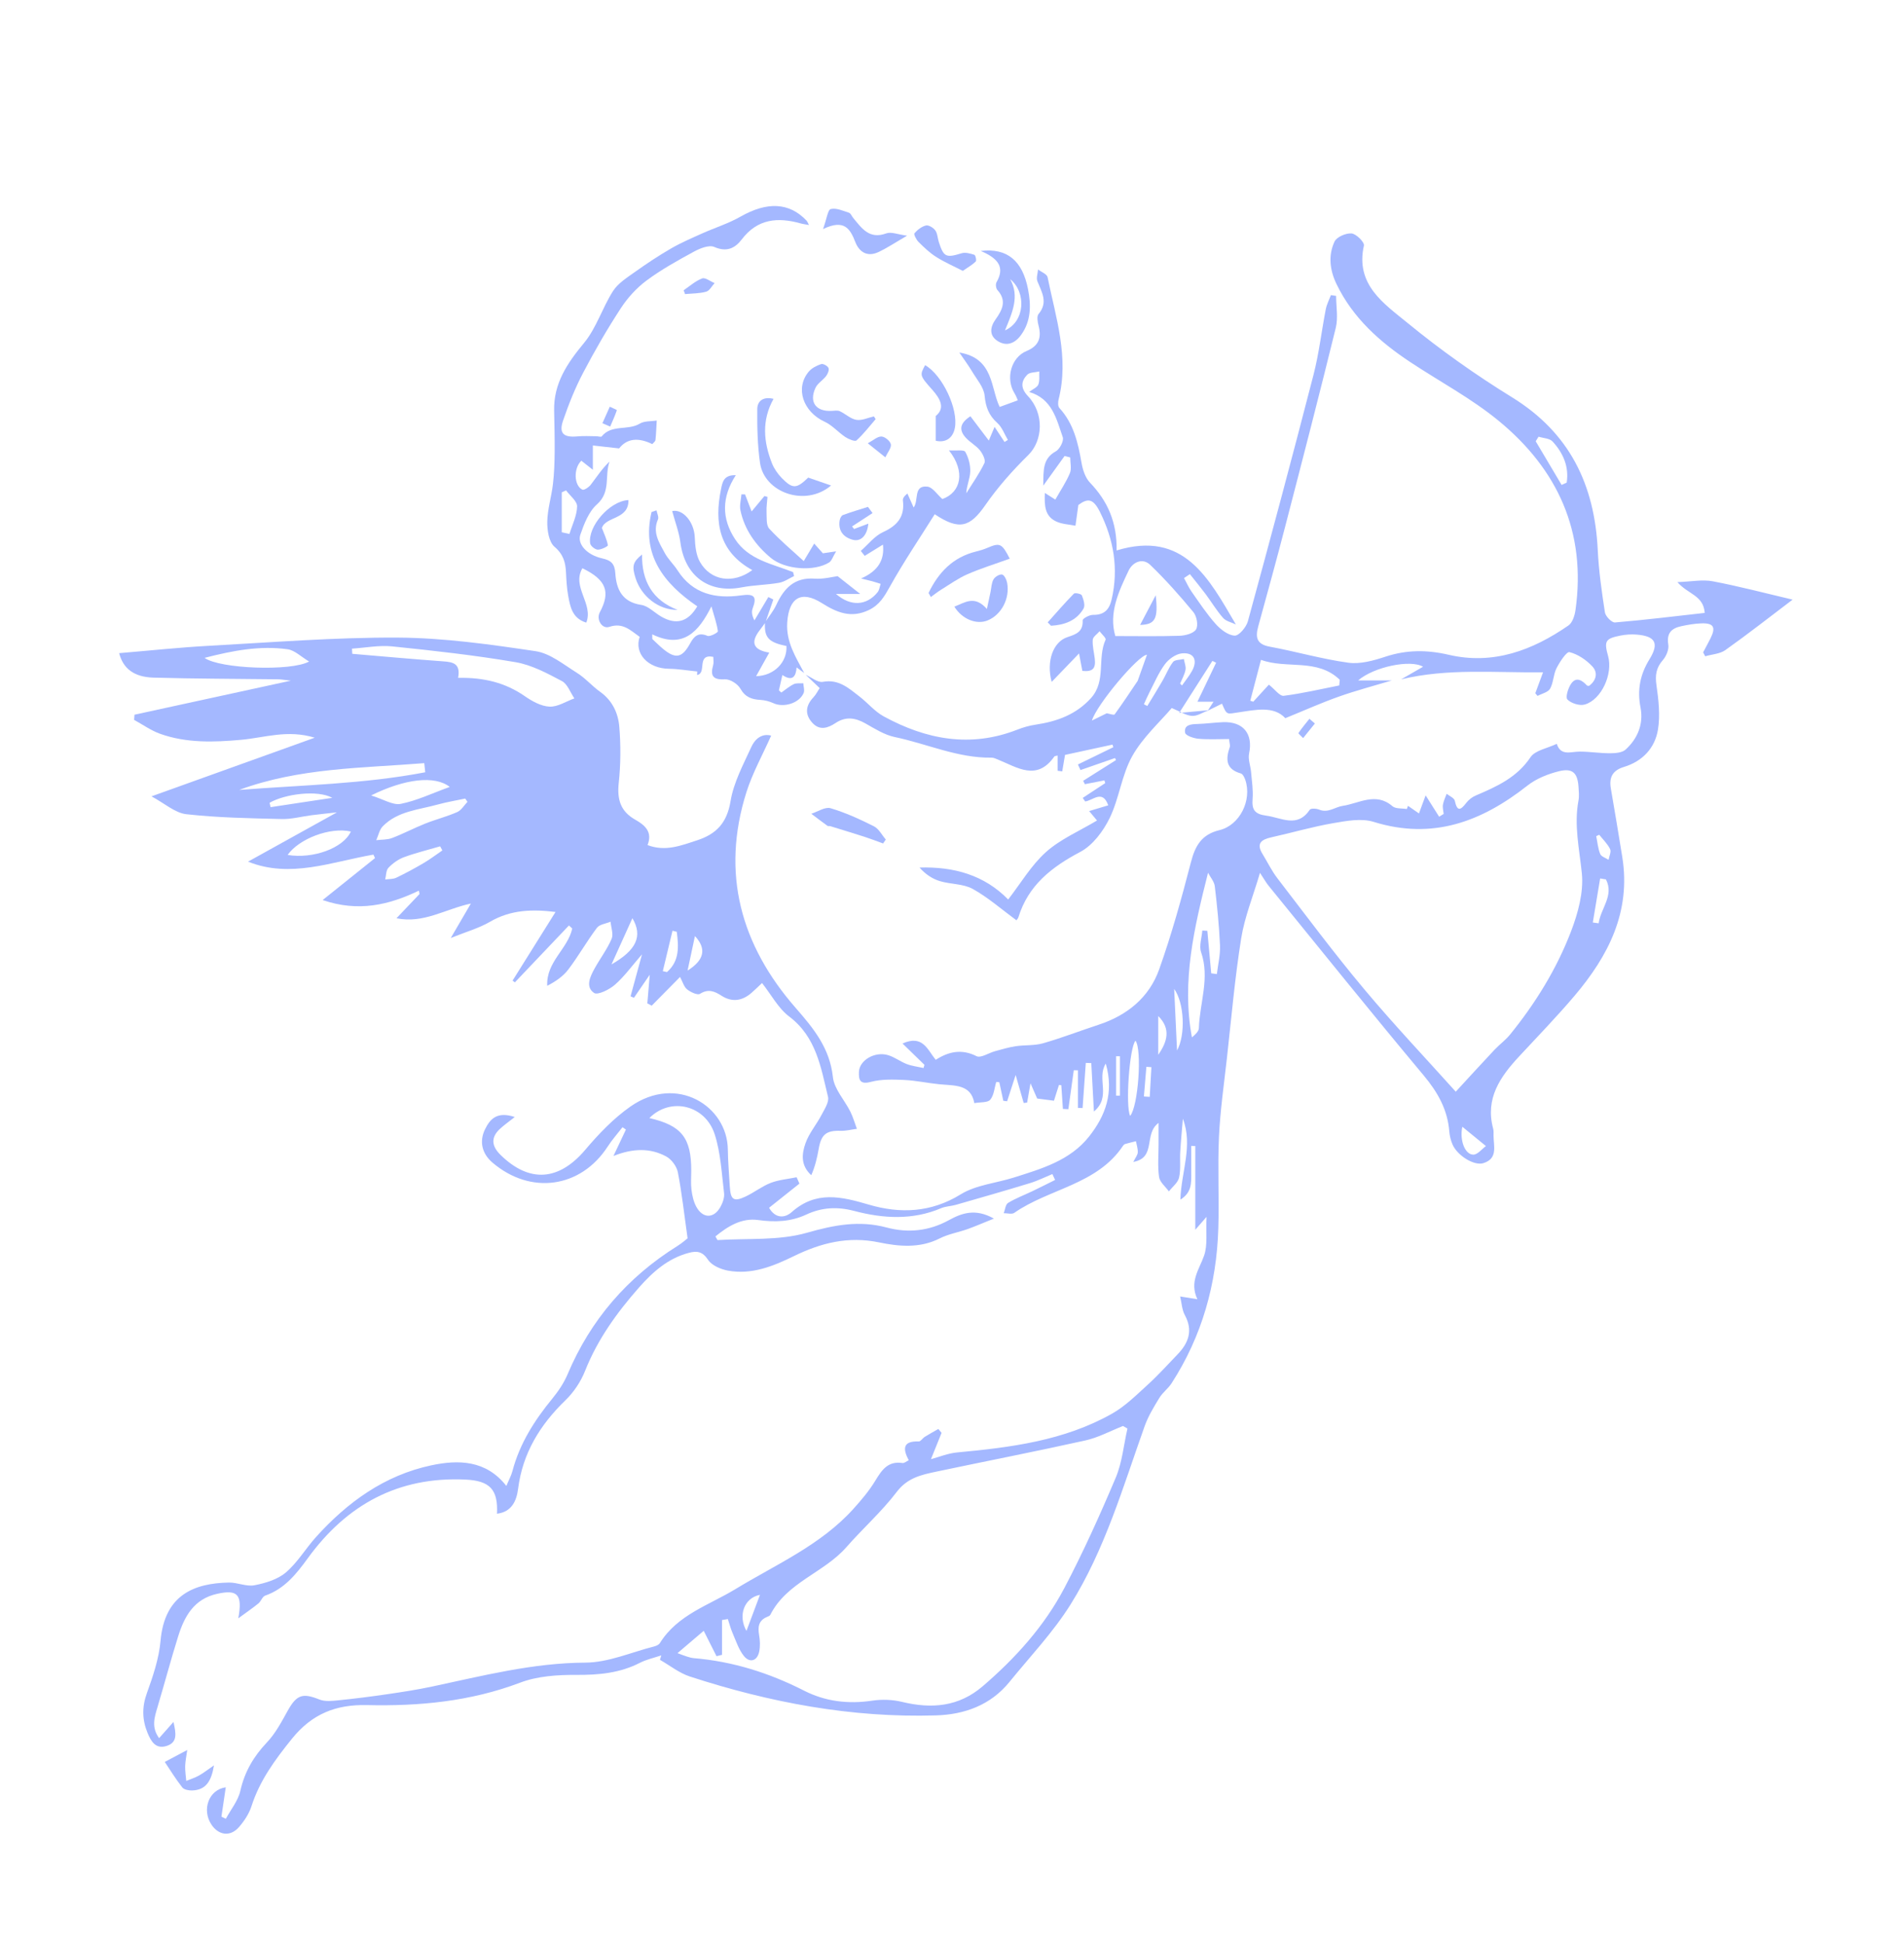
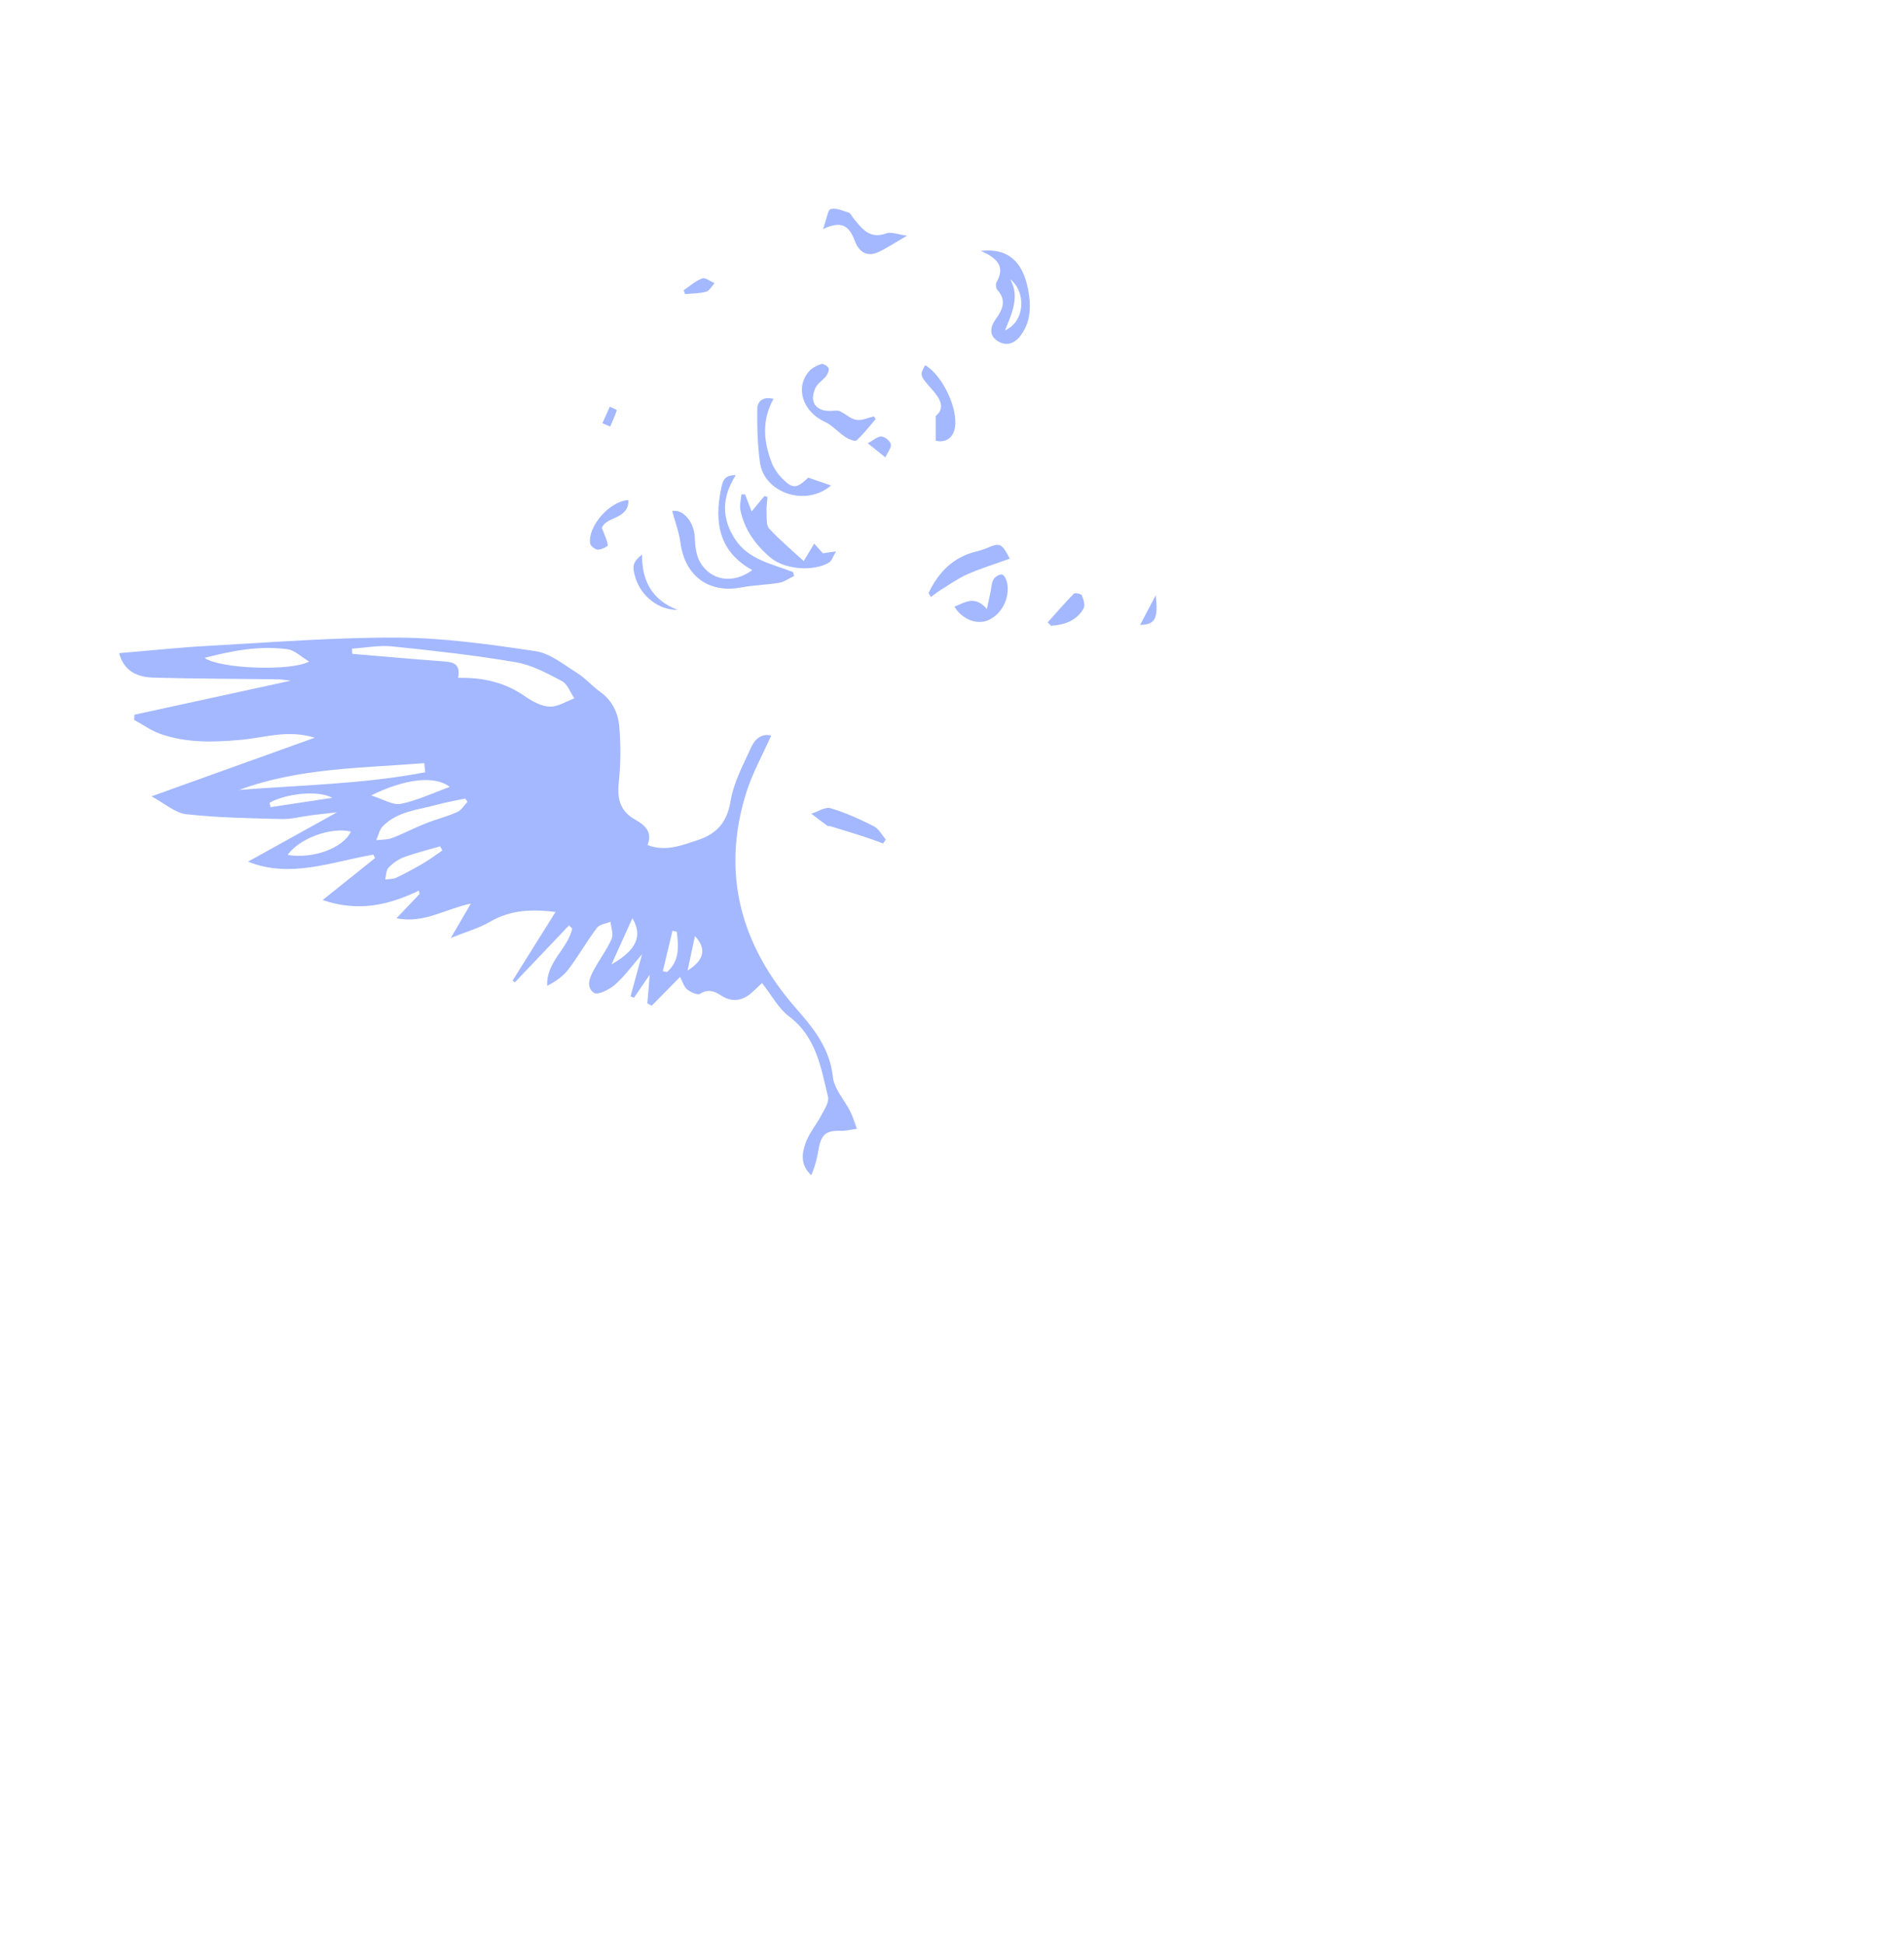
<svg xmlns="http://www.w3.org/2000/svg" id="Capa_1" viewBox="0 0 544.64 556.26">
  <defs>
    <style>.cls-1{fill:#a4b8ff;}</style>
  </defs>
-   <path class="cls-1" d="m345.61,203.25c-1.55.57-3.13,1.67-4.64,1.57-1.75-.11-3.43-1.27-5.79-2.25-3.39,4-8.25,8.35-11.28,13.72-3.05,5.41-3.73,12.1-6.47,17.74-1.83,3.76-4.85,7.82-8.41,9.7-8.21,4.34-14.89,9.55-17.71,18.72-.11.35-.41.66-.68.94-.17.18-.44.26.15-.07-4.39-3.23-8.21-6.61-12.56-9.01-2.72-1.49-6.32-1.29-9.41-2.23-2.16-.66-4.12-1.99-5.78-3.87,9.8-.3,18.52,2.13,25.36,9.14,3.58-4.61,6.58-9.78,10.82-13.58,4.14-3.7,9.54-5.99,14.59-9.02-.49-.59-1.25-1.5-2.25-2.7,1.98-.6,3.64-1.1,5.46-1.64-1.64-4.64-4.37-1.38-6.59-1.11-.24-.34-.48-.68-.71-1.01,2.15-1.41,4.29-2.82,6.44-4.24-.08-.26-.15-.52-.23-.78-1.86.36-3.73.73-5.59,1.09-.16-.32-.33-.65-.49-.97,3.13-1.98,6.27-3.95,9.4-5.93-.1-.19-.2-.39-.29-.58-3.29,1.15-6.59,2.29-9.88,3.44-.24-.53-.48-1.07-.73-1.6,3.38-1.65,6.75-3.29,10.13-4.94-.08-.25-.16-.5-.24-.74-4.59.99-9.18,1.99-13.58,2.94-.26,1.51-.53,3.11-.8,4.72-.44-.06-.88-.12-1.32-.18v-4.35c-.45.12-.82.11-.93.26-5.01,7.18-10.62,3.12-16.13.89-.6-.24-1.23-.56-1.85-.55-9.68.14-18.46-3.98-27.69-5.9-2.96-.62-5.74-2.41-8.44-3.93-2.88-1.62-5.6-1.98-8.44-.1-2.25,1.49-4.6,2.26-6.69-.05-2.19-2.42-1.93-4.9.32-7.28.77-.81,1.27-1.89,1.78-2.65-1.49-1.42-2.74-2.61-3.99-3.8,1.64.72,3.44,2.29,4.9,2.02,4.56-.84,7.41,1.82,10.47,4.18,2.37,1.83,4.36,4.29,6.94,5.7,12.15,6.63,24.82,9.05,38.22,3.8,1.68-.66,3.46-1.17,5.24-1.43,6.09-.91,11.58-2.87,15.86-7.63,4.37-4.85,1.72-11.37,4.16-16.68.2-.44-1.11-1.59-1.72-2.41-.69.81-1.9,1.58-1.96,2.43-.13,1.78.37,3.6.58,5.41.33,2.87-.63,3.8-3.55,3.5-.25-1.33-.51-2.68-.95-4.99-2.87,2.98-5.17,5.38-7.83,8.14-1.59-5.92.42-11.47,4.5-12.81,2.61-.86,4.51-1.56,4.37-4.81-.02-.51,1.93-1.58,2.96-1.56,3.22.04,4.66-1.49,5.34-4.48,2.01-8.77.58-17.05-3.35-24.95-1.91-3.84-3.44-4.05-6.19-2.01-.33,2.39-.57,4.16-.82,5.93-1.83-.37-3.8-.43-5.45-1.18-3.37-1.53-3.45-4.63-3.31-8.2,1.5.96,2.64,1.68,3,1.91,1.49-2.64,3.09-5,4.17-7.58.53-1.28.09-2.97.09-4.48-.54-.14-1.07-.28-1.61-.42-1.83,2.54-3.65,5.08-6.1,8.49.05-4.52-.17-7.74,3.59-9.82,1.12-.62,2.35-3,1.99-4.04-1.81-5.18-3.01-11-9.62-12.95,1.09-.83,2.29-1.3,2.62-2.11.44-1.11.22-2.49.28-3.75-1.18.29-2.77.2-3.47.95-1.81,1.92-1.89,3.86.23,6.1,4.73,5,4.26,12.77.11,16.85-4.49,4.41-8.74,9.2-12.32,14.36-4.35,6.26-7.42,7.31-14.46,2.59-4.31,6.88-8.88,13.62-12.82,20.7-1.58,2.83-2.94,5.22-6.01,6.7-5.08,2.45-9.16.73-13.46-1.98-5.93-3.74-9.44-1.49-9.9,5.54-.37,5.61,2.45,9.92,4.86,14.47-.61-.45-1.23-.91-2.18-1.61-.18,2.62-1.18,4.11-4.07,2.18-.39,1.73-.69,3.06-.99,4.39.23.21.46.42.69.63,1.18-.82,2.29-1.8,3.57-2.41.77-.37,1.81-.18,2.72-.25.05.95.43,2.05.08,2.83-1.3,2.92-5.73,4.22-8.65,2.86-1.13-.52-2.43-.86-3.68-.93-2.5-.14-4.35-.76-5.75-3.22-.76-1.35-2.95-2.75-4.42-2.67-3.5.19-4.23-1.04-3.36-4.09.2-.7.03-1.5.03-2.34-4.95-.96-1.73,4.73-4.64,5.19.02-.33.04-.66.05-1-2.71-.27-5.42-.75-8.13-.78-5.93-.07-9.97-4.33-8.34-9.13-2.58-1.8-4.75-4.18-8.67-2.86-2.14.72-3.81-2.16-2.74-4.15,3.15-5.85,1.86-9.31-4.97-12.62-3.13,5.36,3.23,10.16,1.11,15.56-4.01-1.23-4.59-4.5-5.17-7.64-.4-2.18-.52-4.42-.63-6.64-.13-2.93-.74-5.24-3.3-7.43-1.61-1.37-2.1-4.73-2.06-7.18.07-3.59,1.2-7.14,1.62-10.73.36-3.03.46-6.1.49-9.15.04-3.96-.07-7.92-.15-11.88-.16-7.8,3.74-13.55,8.55-19.36,3.55-4.29,5.24-10.07,8.29-14.84,1.44-2.25,4.01-3.86,6.27-5.47,3.35-2.39,6.8-4.68,10.36-6.74,2.84-1.64,5.88-2.94,8.88-4.29,3.63-1.63,7.5-2.83,10.94-4.79,7.59-4.33,13.92-4.13,18.9,1.11.25.26.37.65.71,1.27-.97-.18-1.7-.26-2.4-.46-6.53-1.83-12.33-1.34-16.83,4.59-1.92,2.52-4.32,3.71-7.86,2.15-1.47-.64-4.04.38-5.76,1.31-4.66,2.54-9.34,5.13-13.59,8.28-2.86,2.12-5.43,4.95-7.38,7.94-3.89,5.97-7.48,12.17-10.79,18.49-2.28,4.34-4.11,8.95-5.71,13.59-1.29,3.72.09,4.97,4.11,4.59,1.78-.17,3.59-.05,5.39-.04.52,0,1.33.28,1.52.05,2.85-3.52,7.51-1.6,10.9-3.66,1.31-.8,3.22-.62,4.85-.89-.11,1.86-.16,3.72-.36,5.57-.05.43-.6.8-.9,1.18q-6.17-3-9.5,1.23c-2.87-.32-5.19-.58-7.51-.84v6.95c-1.38-1.09-2.34-1.85-3.29-2.59-2.29,2.16-2.13,7.13.29,8.28.49.23,1.86-.71,2.41-1.42,1.7-2.22,3.2-4.58,5.36-6.61-1.46,4.03.45,8.65-3.58,12.22-2.35,2.08-3.7,5.59-4.77,8.7-.93,2.72,1.96,5.82,6.2,6.76,2.6.57,3.63,1.51,3.81,4.31.29,4.54,1.96,8.2,7.4,9.01,2,.3,3.75,2.19,5.65,3.3,4.28,2.51,7.7,1.66,10.39-2.89-9.58-6.53-16.01-14.73-13.08-26.98.47-.16.95-.32,1.42-.48.16.88.71,1.92.41,2.6-1.63,3.7.35,6.63,1.93,9.57.97,1.81,2.58,3.28,3.7,5.03,4.34,6.75,10.89,8.15,18.12,7.13,3.74-.53,4.66.25,3.33,3.76-.34.91-.21,2,.52,3.39l3.98-6.68c.47.24.95.48,1.42.71-.76,2.2-1.52,4.41-2.28,6.61-.54.73-1.06,1.46-1.62,2.18q-4.09,5.3,2.74,6.4c-1.3,2.34-2.51,4.5-3.76,6.74,5.11-.09,8.96-4.01,8.67-8.64-5.11-1-6.42-2.45-6.12-6.77,1.08-1.64,2.38-3.18,3.2-4.94,2.2-4.75,5.16-7.98,11.01-7.55,2.53.18,5.13-.54,6.56-.71,2.49,1.96,4.2,3.32,6.46,5.09h-6.93c4.25,3.68,8.78,3.35,11.89-.49.51-.63.6-1.59.88-2.4-.79-.25-1.57-.51-2.36-.73-.69-.19-1.38-.35-3.23-.81,5-2.19,6.72-5.42,6.25-9.69-1.74,1.07-3.48,2.15-5.22,3.22l-1.12-1.42c2.1-1.83,3.93-4.26,6.36-5.37,4.12-1.88,6.26-4.44,5.69-9.04-.07-.56.25-1.17,1.28-2.01.56,1.25,1.12,2.49,1.79,4.01,1.53-2.03-.17-6.46,3.96-5.97,1.47.17,2.72,2.2,4.25,3.54,5.32-1.86,6.71-7.84,1.89-13.91,2.13.13,4.29-.25,4.66.4.94,1.65,1.5,3.77,1.43,5.67-.08,2.06-1.06,4.09-1.13,6.2,1.77-2.87,3.75-5.64,5.19-8.66.4-.84-.5-2.66-1.29-3.64-1.13-1.39-2.86-2.29-4.08-3.64-2.11-2.34-1.47-4.27,1.36-6.1,1.69,2.24,3.36,4.44,5.26,6.95.64-1.51,1.02-2.43,1.65-3.91,1.13,1.71,1.99,3.02,2.85,4.32.32-.2.64-.39.96-.59-.99-1.64-1.66-3.64-3.03-4.86-2.44-2.18-3.32-4.56-3.63-7.82-.23-2.4-2.25-4.66-3.59-6.92-1.04-1.74-2.26-3.37-3.64-5.4,9.94,1.6,8.94,10.32,11.54,15.56,2.03-.74,3.38-1.23,5.19-1.89-.17-.38-.48-1.27-.96-2.04-2.59-4.18-.99-10.23,3.46-12.07,3.46-1.43,4.33-3.75,3.45-7.17-.28-1.1-.59-2.73-.02-3.41,2.81-3.35.91-6.25-.33-9.38-.38-.95.1-2.24.19-3.37.94.73,2.54,1.32,2.72,2.2,2.35,11.54,6.22,22.97,3.15,35.01-.19.76-.21,1.94.23,2.42,4.1,4.47,5.34,9.99,6.34,15.72.34,1.98,1.08,4.25,2.42,5.65,5.03,5.25,7.75,11.33,7.61,19.39,19.29-5.88,26.4,8.03,34.11,21.17-1.24-.6-2.81-.91-3.65-1.86-1.87-2.12-3.34-4.6-5.04-6.88-1.44-1.92-2.97-3.77-4.46-5.65-.56.37-1.12.75-1.68,1.12.72,1.3,1.32,2.69,2.17,3.9,2.22,3.15,4.34,6.39,6.9,9.25,1.4,1.56,3.54,3.23,5.42,3.32,1.23.06,3.32-2.42,3.78-4.11,6.41-23.46,12.7-46.96,18.77-70.51,1.59-6.16,2.3-12.54,3.52-18.8.27-1.37.96-2.67,1.46-4,.5.07,1,.15,1.49.22,0,3.06.61,6.26-.1,9.15-4.65,18.95-9.54,37.83-14.44,56.72-2.48,9.58-5.11,19.12-7.73,28.66-.85,3.1-.55,5.13,3.28,5.83,7.54,1.39,14.95,3.56,22.52,4.59,3.41.46,7.23-.62,10.62-1.74,6.05-1.99,11.88-1.97,18.06-.53,12.71,2.96,23.93-1.25,34.24-8.38,1.16-.8,1.8-2.85,2.02-4.41,3.16-22.33-5.09-40.31-22.07-54.23-7.72-6.33-16.7-11.11-25.07-16.64-8.81-5.83-16.56-12.7-21.24-22.45-1.9-3.95-2.39-8.16-.55-12.1.62-1.33,3.28-2.49,4.88-2.34,1.34.12,3.74,2.54,3.53,3.47-2.51,11.22,5.77,16.63,12.46,22.12,9.44,7.75,19.51,14.88,29.92,21.3,16.47,10.16,23.61,24.99,24.51,43.7.29,5.97,1.14,11.92,2.05,17.83.18,1.13,1.96,2.96,2.88,2.88,8.51-.71,16.99-1.76,25.67-2.73-.37-5.08-4.77-5.28-7.81-8.81,4.02-.14,7.17-.8,10.09-.24,7.58,1.44,15.07,3.42,22.86,5.25-6.58,4.98-12.8,9.87-19.24,14.44-1.55,1.1-3.82,1.2-5.76,1.77-.2-.37-.4-.75-.6-1.12.7-1.32,1.42-2.64,2.09-3.97,1.61-3.2.95-4.43-2.53-4.33-1.94.06-3.9.4-5.8.81-2.76.59-4.27,1.96-3.72,5.25.23,1.38-.57,3.32-1.55,4.44-1.92,2.19-2.25,4.32-1.84,7.17.6,4.18,1.1,8.58.44,12.69-.86,5.31-4.42,9.11-9.74,10.72-3.28,1-4.3,3-3.74,6.2,1.13,6.53,2.22,13.07,3.27,19.61,2.51,15.66-4.01,28.29-13.69,39.7-5.06,5.97-10.53,11.6-15.86,17.35-5.41,5.83-9.71,12.03-7.39,20.63.17.62.11,1.3.11,1.96,0,3,1.32,6.59-2.92,7.91-2.65.82-7.44-2.17-8.81-5.34-.51-1.17-.83-2.49-.93-3.76-.5-6.25-3.31-11.2-7.33-16.01-14.98-17.91-29.6-36.13-44.34-54.24-.73-.89-1.29-1.92-2.48-3.71-1.98,6.73-4.4,12.63-5.38,18.76-1.81,11.31-2.8,22.76-4.07,34.16-.84,7.52-1.93,15.04-2.28,22.59-.41,8.71.08,17.47-.19,26.19-.48,15.94-4.66,30.84-13.36,44.32-.98,1.52-2.56,2.65-3.5,4.19-1.58,2.59-3.2,5.25-4.21,8.09-6.2,17.39-11.35,35.29-21.22,51.06-4.95,7.91-11.52,14.81-17.44,22.11-5.41,6.66-12.83,9.34-21.06,9.59-24.14.73-47.53-3.68-70.38-11.13-3.04-.99-5.71-3.15-8.55-4.77.13-.42.25-.85.38-1.27-2.04.69-4.21,1.15-6.11,2.12-5.76,2.96-11.81,3.5-18.21,3.46-5.36-.03-11.1.34-16.03,2.21-14.24,5.4-28.91,6.77-43.87,6.43-8.79-.2-15.66,2.46-21.46,9.66-4.82,5.99-9.18,11.9-11.54,19.26-.7,2.17-2.08,4.26-3.59,5.99-2.46,2.83-5.82,2.38-7.88-.74-2.79-4.22-.79-9.95,4.11-10.65-.43,2.87-.83,5.64-1.24,8.4.42.2.84.41,1.26.61,1.43-2.66,3.51-5.17,4.15-8.01,1.23-5.44,3.77-9.8,7.58-13.82,2.46-2.59,4.21-5.92,5.97-9.09,2.56-4.59,4.26-5.14,9.07-3.21,1.64.66,3.75.4,5.61.21,4.64-.47,9.28-1.06,13.9-1.74,4.23-.62,8.47-1.27,12.65-2.16,14.51-3.08,28.84-6.79,43.92-6.86,6.56-.03,13.1-2.96,19.64-4.62.61-.15,1.36-.48,1.66-.96,5.07-8.15,14.02-10.83,21.61-15.45,11.65-7.09,24.41-12.58,33.78-22.99,2.26-2.51,4.48-5.13,6.22-8,1.86-3.07,3.61-5.72,7.78-5.09.52.08,1.13-.47,1.8-.79-1.79-3.38-1.62-5.55,2.87-5.38.55.02,1.1-.93,1.72-1.32,1.27-.79,2.58-1.5,3.88-2.25.31.37.62.74.93,1.11-1.09,2.7-2.18,5.4-3.04,7.53,2.3-.61,4.83-1.67,7.43-1.92,15.36-1.43,30.62-3.35,44.33-11.08,3.77-2.12,6.97-5.32,10.21-8.27,3-2.72,5.71-5.75,8.53-8.67,3.18-3.29,4.53-6.86,2.11-11.3-.81-1.48-.87-3.36-1.33-5.31,1.76.28,2.85.46,4.93.79-2.35-5.02.53-8.5,1.92-12.48,1.05-3.01.49-6.58.7-11.09-1.55,1.78-2.31,2.65-3.22,3.7v-23.96c-.38-.01-.77-.02-1.15-.04,0,2.61,0,5.21,0,7.82,0,2.72.2,5.52-3.11,7.55.23-7.99,3.66-15.42.71-23.14-.26,3.14-.56,6.27-.75,9.42-.15,2.48.19,5.04-.34,7.42-.33,1.46-1.9,2.64-2.91,3.95-.98-1.37-2.6-2.65-2.81-4.13-.44-3.07-.14-6.26-.14-9.39,0-1.75,0-3.5,0-6.07-4.35,3.14-.53,9.94-7.23,11.16.62-1.25,1.24-1.97,1.28-2.72.05-1.06-.32-2.14-.52-3.21-1.03.26-2.07.51-3.09.8-.23.07-.46.28-.6.49-7.42,11.16-21.1,12.23-31.12,19.21-.69.48-1.99.08-3.01.09.39-1.01.5-2.48,1.23-2.93,2.18-1.33,4.62-2.24,6.94-3.35,2.19-1.05,4.35-2.15,6.52-3.22-.26-.56-.52-1.13-.77-1.69-2.14.88-4.23,1.93-6.43,2.6-7.04,2.15-14.12,4.18-21.2,6.21-1.36.39-2.87.4-4.16.94-8.23,3.5-16.6,2.99-24.95.79-4.77-1.26-9.25-1.02-13.69,1.06-4.4,2.05-8.93,2.22-13.75,1.55-4.73-.65-8.65,1.78-12.21,4.69.39.65.54,1.06.65,1.05,8.54-.55,17.46.21,25.5-2.09,7.8-2.23,14.96-3.61,22.82-1.51,6.13,1.64,12.11,1.03,17.81-2.1,3.65-2,7.54-3.46,12.88-.45-3.12,1.25-5.28,2.2-7.49,2.99-2.67.95-5.56,1.43-8.06,2.7-5.65,2.87-11.72,2.28-17.25,1.13-8.92-1.86-16.72.15-24.49,3.95-5.92,2.89-12.03,5.35-18.77,4.12-2.07-.38-4.63-1.47-5.7-3.08-1.6-2.42-3.19-2.64-5.56-2-5.96,1.59-10.32,5.5-14.23,9.94-6.31,7.16-11.83,14.82-15.4,23.82-1.22,3.07-3.22,6.09-5.6,8.39-7.28,7.05-12.26,15.12-13.56,25.35-.44,3.44-1.81,6.61-6.04,7.13.35-6.91-2.03-9.44-9.01-9.77-19.26-.91-34.02,7.21-45.14,22.55-3.26,4.49-6.64,8.73-12.16,10.65-.8.28-1.17,1.6-1.92,2.22-1.58,1.3-3.28,2.45-5.77,4.28,1.29-6.95-.31-8.27-5.98-7.03-6.72,1.46-9.45,6.49-11.25,12.28-2.09,6.7-3.89,13.49-5.9,20.22-.86,2.89-1.78,5.71.48,8.81,1.32-1.5,2.49-2.82,4.11-4.64.75,3.33,1.2,5.87-1.97,6.87-3.12.99-4.44-1.3-5.44-3.71-1.55-3.76-1.64-7.4-.2-11.39,1.75-4.85,3.46-9.91,3.91-14.99,1.17-13.22,9.72-16.48,19.55-16.66,2.45-.04,5.02,1.22,7.33.77,3.14-.61,6.62-1.65,8.97-3.66,3.33-2.83,5.64-6.82,8.61-10.12,9-10,19.64-17.68,32.96-20.52,7.75-1.65,15.68-1.55,21.5,5.89.67-1.62,1.38-2.9,1.74-4.26,2.08-7.87,6.31-14.51,11.41-20.73,1.72-2.1,3.3-4.45,4.35-6.93,6.59-15.63,17.14-27.81,31.49-36.77,1.32-.82,2.49-1.88,2.85-2.16-.96-6.77-1.62-12.89-2.79-18.91-.33-1.68-1.81-3.68-3.32-4.5-4.54-2.45-9.47-2.39-15.1-.14,1.46-3.1,2.52-5.33,3.57-7.56-.33-.22-.66-.44-.98-.66-1.42,1.83-2.98,3.58-4.23,5.52-7.71,11.9-22.07,13.92-32.99,4.57-2.97-2.54-3.8-6.03-2.12-9.47,1.47-3.02,3.46-5.22,8.53-3.55-1.79,1.42-3.14,2.35-4.32,3.46-2.69,2.54-2.19,5.01.28,7.42,8.27,8.08,16.7,7.36,24.19-1.49,3.84-4.54,8.08-8.98,12.91-12.37,13.34-9.35,27.72-.09,27.88,12.23.04,3.52.36,7.04.56,10.56.22,3.89,1.1,4.54,4.52,2.94,2.47-1.15,4.67-2.93,7.19-3.9,2.33-.9,4.93-1.1,7.41-1.61.27.61.53,1.22.8,1.82-2.85,2.27-5.7,4.54-8.68,6.91,1.66,2.93,4.32,3.15,6.48,1.23,6.94-6.16,14.14-4.46,22.01-2.14,8.94,2.63,17.77,2.35,26.34-2.94,4.38-2.7,10.1-3.19,15.18-4.8,7.94-2.52,16.09-4.84,21.55-11.77,4.66-5.91,7.14-12.5,4.75-20.84-2.73,4.37,1.69,9.44-3.39,13.72-.28-5.2-.52-9.53-.75-13.85-.52-.02-1.05-.04-1.57-.06-.31,4.31-.61,8.61-.92,12.92l-1.33-.04v-10.76c-.4,0-.8-.02-1.19-.02-.52,3.72-1.03,7.43-1.55,11.15-.52-.03-1.04-.05-1.56-.08-.15-2.26-.3-4.53-.46-6.79-.22-.02-.45-.05-.67-.07-.54,1.7-1.08,3.4-1.43,4.51-1.66-.21-2.86-.37-4.8-.62-.33-.76-.97-2.22-1.91-4.37-.4,2.29-.69,3.91-.97,5.53-.33.04-.66.07-.98.11-.65-2.27-1.31-4.55-2.3-8.01-1.07,3.29-1.75,5.41-2.44,7.52-.36-.05-.73-.09-1.09-.14-.38-1.77-.76-3.54-1.14-5.31-.29-.03-.59-.06-.88-.08-.53,1.74-.64,3.81-1.72,5.09-.74.88-2.8.65-4.55.97-.95-5.48-5.72-4.97-10.03-5.4-3.36-.33-6.69-1.08-10.05-1.23-3.17-.14-6.5-.25-9.51.55-3.16.84-3.5-.59-3.42-2.83.12-3.38,4.59-5.99,8.41-4.8,1.84.57,3.46,1.84,5.27,2.53,1.52.58,3.19.77,4.8,1.13.09-.3.17-.61.26-.91-1.98-1.93-3.96-3.86-6.27-6.1,5.81-2.58,7.09,1.72,9.5,4.67,3.68-2.37,7.42-3.19,11.67-1.05,1.22.62,3.51-.94,5.33-1.43,1.93-.52,3.87-1.11,5.84-1.41,2.62-.39,5.38-.13,7.89-.85,5.36-1.54,10.57-3.56,15.87-5.3,8.16-2.68,14.45-7.79,17.31-15.82,3.57-10.02,6.41-20.33,9.08-30.64,1.22-4.74,3.06-7.98,8.16-9.21,5.85-1.4,9.36-8.59,7.41-14.36-.24-.7-.72-1.7-1.28-1.86-4.4-1.24-4.35-4.16-3.14-7.64.11-.33-.07-.76-.24-2.21-2.87,0-5.84.18-8.78-.08-1.36-.12-3.65-.92-3.78-1.71-.38-2.23,1.55-2.46,3.4-2.51,2.47-.06,4.93-.42,7.39-.52,5.86-.25,8.69,3.34,7.51,8.96-.35,1.67.42,3.56.57,5.36.22,2.54.63,5.11.43,7.62-.25,3.09.57,4.36,3.89,4.8,4.41.58,8.87,3.64,12.48-1.7.29-.43,1.85-.36,2.62-.04,2.61,1.1,4.6-.74,6.78-1.06,4.6-.66,9.47-4.03,14.22.09.92.8,2.73.57,4.13.82.11-.31.22-.61.33-.92.94.65,1.88,1.31,3.14,2.18.54-1.47.99-2.68,1.91-5.17,1.57,2.49,2.71,4.3,3.86,6.11l1.3-.8c-.09-.89-.36-1.81-.21-2.66.18-1.06.69-2.07,1.06-3.1.81.65,2.16,1.19,2.33,1.98.68,3.15,1.62,2.79,3.27.63.68-.88,1.68-1.68,2.7-2.11,6-2.56,11.78-5.13,15.69-10.97,1.33-1.99,4.82-2.53,7.51-3.83,1.14,3.58,4.02,2.22,6.58,2.23,2.88,0,5.76.48,8.64.47,1.52,0,3.47-.14,4.47-1.05,3.46-3.16,5.17-7.34,4.27-12-.99-5.07-.13-9.48,2.56-13.84,2.83-4.59,1.69-6.62-3.68-7.06-1.54-.13-3.15-.01-4.67.29-4.3.86-4.68,1.58-3.49,5.86,1.43,5.11-1.89,12.48-6.68,13.86-1.47.42-3.88-.34-4.96-1.44-.61-.63.21-3.34,1.12-4.59,1.46-2.02,3.13-.86,4.48.59.07.08.24.05.58.11,2.07-1.51,2.64-3.78.94-5.59-1.73-1.85-4.13-3.47-6.52-4.07-.83-.21-2.79,2.8-3.71,4.6-.92,1.8-.86,4.12-1.84,5.86-.59,1.04-2.36,1.4-3.59,2.07-.21-.26-.43-.52-.64-.77.6-1.63,1.2-3.25,2.21-5.98-13.92.14-27.31-1.21-40.59,2.01,2.03-1.17,4.07-2.34,6.27-3.61-3.56-2.15-14.08.02-18.57,3.92h9.64c-5.05,1.52-10.17,2.86-15.14,4.62-5.06,1.79-9.97,4-15.33,6.18-3.31-3.58-8.49-2.39-13.37-1.67-3.39.5-3.33.89-4.74-2.48-1.37.67-2.72,1.34-4.08,2.01.49-.77.99-1.55,1.65-2.57h-4.6c1.92-4.01,3.63-7.58,5.34-11.16-.35-.17-.71-.35-1.06-.52-2.96,4.64-5.92,9.28-9.5,14.88,3.2-.29,5.76-.53,8.31-.76Zm-29.03.82c.78.13,2.05.61,2.26.32,2.29-3.13,4.42-6.38,6.59-9.59.87-2.45,1.75-4.91,2.66-7.47-2.4.04-14.36,14.21-15.75,18.83,1.79-.89,3.01-1.49,4.24-2.09Zm-122.81,268.89c1.39.51,2.07.79,2.77,1,.62.19,1.25.38,1.89.44,11.18.93,21.62,4.23,31.61,9.32,6.07,3.09,12.6,3.87,19.43,2.85,2.77-.42,5.81-.32,8.53.34,8.47,2.06,16.24,1.43,23.12-4.48,9.39-8.07,17.63-17.2,23.38-28.16,5.37-10.24,10.15-20.83,14.65-31.49,1.85-4.38,2.28-9.36,3.36-14.07-.42-.24-.85-.48-1.27-.73-3.59,1.41-7.07,3.32-10.79,4.14-14.16,3.15-28.41,5.92-42.61,8.92-4.24.9-8.25,1.74-11.32,5.79-4.3,5.66-9.72,10.46-14.43,15.84-6.46,7.36-17.05,10.04-21.75,19.35-.15.29-.62.46-.98.61-2.41,1.03-2.61,2.89-2.21,5.19.26,1.52.33,3.17.03,4.67-.54,2.7-2.68,3.41-4.39,1.29-1.47-1.82-2.23-4.24-3.19-6.44-.58-1.33-.94-2.75-1.4-4.13l-1.66.29v9.95l-1.58.39c-1.08-2.14-2.15-4.28-3.66-7.26-2.45,2.08-4.79,4.08-7.52,6.41Zm222.63-160.6c3.53-3.83,7.27-7.94,11.07-11.98,1.42-1.52,3.16-2.76,4.47-4.37,7.27-8.96,13.32-18.75,17.44-29.5,2-5.22,3.65-11.22,3.11-16.62-.71-6.99-2.29-13.83-.96-20.9.24-1.26.08-2.61,0-3.91-.27-3.91-1.68-5.37-5.52-4.44-3.2.78-6.55,2.12-9.1,4.13-13.11,10.33-27.12,15.61-43.98,10.37-3.5-1.09-7.78-.29-11.57.37-5.96,1.03-11.81,2.74-17.73,4.06-2.84.63-4.34,1.75-2.49,4.75,1.43,2.33,2.62,4.83,4.28,6.98,8.17,10.64,16.19,21.42,24.8,31.7,8.51,10.17,17.65,19.81,26.21,29.35Zm-97.37-130.38c6.2,0,12.3.12,18.39-.08,1.66-.06,4.01-.67,4.71-1.83.68-1.13.21-3.76-.74-4.91-3.89-4.71-7.96-9.3-12.35-13.53-2.26-2.17-5.08-.73-6.2,1.62-2.86,6.01-5.74,12.15-3.8,18.73Zm-133.29,137.9c9.25,2.12,12.01,5.68,11.99,15.07,0,1.83-.16,3.67.07,5.47.21,1.63.58,3.35,1.35,4.78,1.84,3.44,4.99,3.5,6.89.18.68-1.19,1.24-2.76,1.08-4.06-.69-5.64-.96-11.47-2.68-16.8-2.71-8.39-12.64-10.74-18.7-4.63Zm160.73-41.41c.54.07,1.07.15,1.61.22.33-2.74,1.02-5.49.9-8.2-.25-5.66-.82-11.31-1.49-16.93-.16-1.34-1.26-2.57-1.93-3.86-3.95,15.67-7.6,31.03-4.61,47.1.95-.79,1.96-1.71,1.99-2.67.23-7.21,3.18-14.31.64-21.68-.63-1.82.19-4.13.34-6.22.48.03.96.05,1.44.08.37,4.05.74,8.1,1.11,12.16Zm36.62-82.36c.05-.54.1-1.08.15-1.62-6.43-6.25-15.23-3-22.53-5.71-1.17,4.44-2.12,8.07-3.07,11.7.29.09.57.19.86.28,1.61-1.77,3.23-3.53,4.46-4.88,1.72,1.35,3.11,3.33,4.24,3.19,5.34-.67,10.6-1.92,15.89-2.96Zm-196.52-14.63c0,.45.01.89.02,1.34,1.03.95,2.01,1.95,3.09,2.84,3.58,2.96,5.47,2.57,7.72-1.56,1.09-2,2.32-3.31,4.97-2.18.73.31,3.03-.96,2.98-1.3-.27-2.1-1.01-4.14-1.85-7.14-3.66,7.34-8.14,12.28-16.94,8Zm260.13-42.74c.48-.22.97-.44,1.45-.66.71-4.54-.99-8.45-4.04-11.77-.84-.91-2.65-.94-4.01-1.37l-.81,1.31c2.47,4.16,4.94,8.32,7.41,12.49Zm-121.89,159.01c-1.72,1.81-2.93,18.76-1.53,21.51,2.3-2.69,3.45-18.9,1.53-21.51Zm-164.12-145.47c.73.16,1.47.33,2.2.49.8-2.63,2.14-5.25,2.19-7.89.03-1.5-2.04-3.05-3.16-4.58-.41.19-.82.37-1.23.56v11.43Zm176.88,43.3c.18.18.36.36.54.54.96-1.38,2.05-2.69,2.86-4.16,1.72-3.11.52-5.4-2.94-5.02-1.73.19-3.74,1.64-4.82,3.11-1.83,2.47-3.04,5.4-4.47,8.15-.56,1.07-1.02,2.19-1.52,3.28.32.17.64.34.96.51,1.45-2.4,2.94-4.77,4.34-7.2,1.04-1.79,1.78-3.79,3.03-5.4.52-.67,2.03-.58,3.09-.84.18,1.04.65,2.13.47,3.1-.26,1.36-1,2.62-1.54,3.92Zm118.05,68.35c.56.08,1.12.15,1.68.23.53-4.21,4.47-7.91,2.08-12.56-.55-.09-1.11-.18-1.66-.27-.7,4.2-1.4,8.41-2.1,12.61Zm-37.32,58.44c-.83,3.82.74,7.97,3.14,7.98,1.23,0,2.47-1.63,3.61-2.46-2.63-2.16-4.53-3.71-6.75-5.52Zm-82.43-39.44c.28,5.97.55,11.76.82,17.62,2.47-4.5,2.09-13.56-.82-17.62Zm-4.56,7.76v11.09c2.57-3.7,3.71-7.4,0-11.09Zm-113.92,165.6c-4.57.87-6.34,5.98-3.87,10.32,1.22-3.24,2.5-6.66,3.87-10.32Zm101.87-142.83c.36,0,.72,0,1.09,0v-11.27c-.36,0-.72,0-1.09,0v11.26Zm138.2-74.63c-.29.13-.57.27-.86.4.35,1.71.49,3.5,1.13,5.09.31.76,1.57,1.13,2.4,1.68.18-1.04.82-2.3.44-3.07-.74-1.51-2.04-2.75-3.11-4.1Zm-130.25,74.88c.56.04,1.11.07,1.67.11.16-2.83.32-5.67.48-8.5-.48-.03-.96-.06-1.44-.1-.24,2.83-.48,5.66-.71,8.49Z" />
  <path class="cls-1" d="m134.7,258.51c-7.48,1.61-13.51,5.79-21.29,4.21,2.41-2.54,4.51-4.74,6.6-6.94-.06-.32-.13-.64-.19-.96-8.58,4.11-17.3,6.19-27.53,2.69,5.45-4.37,10.22-8.18,14.98-12-.15-.33-.3-.66-.45-1-11.98,2.07-23.81,6.88-35.87,2.01,8.36-4.64,17.11-9.49,25.43-14.1-1.91.21-4.59.49-7.26.82-2.84.36-5.69,1.16-8.52,1.09-9.11-.22-18.25-.37-27.29-1.38-3.25-.36-6.23-3.11-9.98-5.11,16.11-5.79,30.96-11.13,46.7-16.78-7.79-2.39-14.37,0-21,.6-7.85.71-15.69.98-23.24-1.72-2.62-.94-4.96-2.63-7.43-3.98.04-.49.08-.99.11-1.48,14.52-3.16,29.04-6.32,44.73-9.74-1.91-.21-2.79-.38-3.66-.39-11.88-.15-23.77-.14-35.65-.48-5.57-.16-8.67-2.6-9.81-7,8.63-.72,17.19-1.64,25.77-2.11,18.01-.98,36.03-2.44,54.04-2.34,13.12.08,26.28,1.94,39.3,3.88,4.18.62,8.05,3.84,11.85,6.21,2.41,1.5,4.31,3.78,6.64,5.43,3.49,2.48,5.15,6.1,5.47,9.98.44,5.32.41,10.76-.16,16.06-.5,4.7.47,8.13,4.71,10.53,2.69,1.52,5.05,3.44,3.53,7.27,5.11,1.95,9.59.13,14.17-1.36,5.57-1.81,8.56-5.04,9.58-11.23.88-5.36,3.65-10.46,5.95-15.51,1.02-2.24,2.99-3.94,5.66-3.22-2.42,5.46-5.32,10.65-7.08,16.2-7.33,23.21-1.57,43.77,14.06,61.67,5.19,5.94,9.78,11.54,10.68,19.83.37,3.43,3.33,6.56,4.99,9.88.78,1.56,1.25,3.28,1.87,4.92-1.55.2-3.11.62-4.65.57-4.12-.13-5.57,1.03-6.29,5.25-.44,2.52-1.03,5.02-2.11,7.45-3.14-2.86-2.68-6.21-1.65-9.14,1.01-2.87,3.13-5.33,4.57-8.08.86-1.65,2.24-3.7,1.87-5.21-2.04-8.4-3.34-17.11-11.12-22.98-3.11-2.35-5.09-6.2-7.75-9.57-1,.94-1.98,1.91-3.01,2.81-2.66,2.32-5.56,2.77-8.6.81-1.98-1.27-3.76-2.03-6.14-.53-.71.45-2.7-.48-3.69-1.28-.91-.74-1.27-2.16-2.01-3.55-2.84,2.88-5.48,5.55-8.11,8.22-.42-.22-.83-.44-1.25-.66.22-2.6.44-5.21.69-8.19-1.61,2.35-3.07,4.47-4.52,6.59-.32-.14-.65-.28-.97-.42,1.02-3.74,2.04-7.48,3.28-12.02-2.87,3.3-5.02,6.32-7.73,8.69-1.59,1.4-4.95,3.07-5.98,2.37-2.57-1.74-1.13-4.69.15-7.01,1.58-2.85,3.58-5.49,4.86-8.46.58-1.34-.16-3.25-.3-4.91-1.33.56-3.15.75-3.9,1.75-2.88,3.84-5.27,8.06-8.16,11.89-1.5,1.99-3.68,3.47-6.06,4.7-.32-6.9,5.89-10.53,7.16-16.4-.31-.29-.63-.58-.94-.87-5.16,5.43-10.32,10.85-15.47,16.28-.22-.17-.44-.33-.66-.5,4.07-6.5,8.13-13,12.29-19.64-6.52-.8-12.76-.69-18.73,2.8-3.16,1.85-6.81,2.86-11.24,4.65,2.21-3.79,3.79-6.5,5.77-9.88Zm-3.66-64.57c7.3-.15,13.48,1.35,19.07,5.23,2.09,1.45,4.66,2.89,7.08,3,2.33.11,4.74-1.5,7.11-2.36-1.17-1.7-1.96-4.11-3.58-4.96-4.21-2.22-8.64-4.62-13.25-5.4-11.67-1.99-23.46-3.3-35.24-4.51-3.78-.39-7.69.39-11.54.64.03.49.05.99.08,1.48,8.69.73,17.38,1.53,26.09,2.16,2.8.2,4.94.68,4.18,4.73Zm-9.4,27.01c-.09-.87-.19-1.74-.28-2.61-17.78,1.44-35.76,1.31-52.93,7.66,17.77-1.39,35.67-1.68,53.21-5.05Zm-63.12-32.73c4.28,3.13,24.83,3.91,29.9,1.04-2.3-1.36-4.11-3.22-6.14-3.5-7.92-1.1-15.64.36-23.76,2.46Zm75.21,41.2c-.22-.32-.43-.63-.65-.95-2.62.56-5.27.99-7.84,1.7-5.47,1.53-11.47,1.86-15.75,6.24-.96.99-1.26,2.63-1.86,3.97,1.52-.19,3.14-.09,4.53-.62,3.23-1.23,6.31-2.87,9.53-4.15,3-1.19,6.17-1.98,9.11-3.28,1.17-.52,1.96-1.92,2.92-2.92Zm-27.57-1.84c3.53,1.08,6.22,2.86,8.47,2.41,4.62-.92,8.99-3.03,14.02-4.85-4.31-3.38-12.92-2.3-22.49,2.44Zm-5.79,10.32c-5.92-1.34-14.81,2.04-18.09,6.7,7.2,1.2,15.92-1.91,18.09-6.7Zm26.16,5.41c-.21-.39-.42-.78-.62-1.17-3.45,1.01-6.96,1.86-10.33,3.1-1.65.61-3.23,1.75-4.46,3.03-.71.73-.65,2.21-.93,3.35,1.06-.15,2.24-.06,3.16-.5,2.69-1.29,5.32-2.71,7.9-4.23,1.83-1.08,3.53-2.38,5.29-3.58Zm-49.41-13.63c.09.42.19.84.28,1.25l17.66-2.67c-4.25-2.34-13.57-1.11-17.94,1.42Zm103.78,33.02c-2.09,4.61-3.82,8.45-5.98,13.22,7.1-4.08,9.01-8.07,5.98-13.22Zm12.69,3.89l-1.22-.3c-.92,3.85-1.85,7.71-2.77,11.56.39.09.79.18,1.18.27,3.64-3.18,3.36-7.32,2.81-11.53Zm5.2,1.22c-.71,3.34-1.36,6.37-2.11,9.88,4.81-3.02,5.48-6.25,2.11-9.88Z" />
  <path class="cls-1" d="m192.28,146.22c2.99-.66,6.27,3,6.46,7.51.1,2.37.34,5.03,1.47,7.02,3.1,5.45,9.52,6.4,14.99,2.36-9.48-5.22-10.92-13.54-8.96-23.11.41-2.02.74-4.17,4.23-4.04-4.05,6.28-4.1,12.36-.19,18.32,3.88,5.91,10.6,7.04,16.58,9.4.1.38.19.75.29,1.13-1.43.67-2.8,1.67-4.3,1.93-3.55.61-7.21.64-10.75,1.32-9.39,1.79-16.22-3.27-17.48-12.9-.39-2.93-1.49-5.77-2.34-8.94Z" />
  <path class="cls-1" d="m235.4,158.3c.81-.12,1.78-.27,3.78-.57-.95,1.56-1.26,2.72-2,3.19-4.27,2.66-12.63,2.09-16.72-1.33-4.28-3.58-7.49-8.01-8.66-13.59-.3-1.43.17-3.03.28-4.55h1.04c.57,1.48,1.14,2.95,1.88,4.88,1.38-1.66,2.52-3.04,3.67-4.42.29.09.58.17.87.26-.1,1.43-.34,2.87-.27,4.29.08,1.63-.15,3.79.77,4.79,3.07,3.34,6.59,6.26,9.87,9.28.92-1.55,1.96-3.28,2.99-5.01.81.91,1.62,1.82,2.49,2.79Z" />
  <path class="cls-1" d="m280.57,71.8c7.57-.9,11.92,2.82,13.5,10.95.87,4.48.93,9.09-2.02,13.12-1.81,2.48-4.22,3.32-6.75,1.65-2.4-1.58-2.08-3.95-.51-6.15,1.92-2.68,3.28-5.36.52-8.39-.42-.46-.57-1.69-.26-2.22,2.46-4.27.54-6.81-4.49-8.95Zm8.39,8.07c2.74,4.91.63,9.52-1.48,14.65,5.68-2.46,6.2-10.83,1.48-14.65Z" />
  <path class="cls-1" d="m231.2,136.65c2.62.9,4.73,1.63,6.53,2.25-7.4,6.28-19.13,1.99-20.33-6.48-.72-5.08-.83-10.27-.78-15.41.03-2.37,1.82-3.62,4.65-2.89-3.43,6.14-2.87,12.33-.43,18.47.61,1.53,1.64,3,2.79,4.18,3.13,3.2,4.24,3.08,7.56-.13Z" />
  <path class="cls-1" d="m250.49,119.91c-1.8,2.07-3.47,4.27-5.49,6.1-.44.39-2.26-.36-3.19-.97-2.05-1.36-3.74-3.38-5.92-4.38-6.16-2.83-8.52-9.61-4.55-14.33.86-1.02,2.25-1.72,3.54-2.16.56-.19,1.84.5,2.11,1.1.25.57-.19,1.69-.67,2.31-.92,1.21-2.44,2.07-3.05,3.38-1.91,4.13.16,6.87,4.71,6.59.75-.05,1.62-.19,2.25.1,1.63.75,3.07,2.2,4.74,2.47,1.57.26,3.33-.61,5.01-.99.17.26.33.52.5.78Z" />
-   <path class="cls-1" d="m259.47,67.43c-3.36,1.95-5.71,3.53-8.24,4.71-3.06,1.42-5.4.05-6.54-2.83-1.46-3.72-3.07-6.76-9.26-3.77,1.08-2.98,1.35-5.51,2.21-5.73,1.56-.39,3.49.5,5.2,1.05.51.16.8.98,1.21,1.48,2.45,2.96,4.61,6.22,9.47,4.43,1.41-.52,3.33.32,5.95.66Z" />
+   <path class="cls-1" d="m259.47,67.43c-3.36,1.95-5.71,3.53-8.24,4.71-3.06,1.42-5.4.05-6.54-2.83-1.46-3.72-3.07-6.76-9.26-3.77,1.08-2.98,1.35-5.51,2.21-5.73,1.56-.39,3.49.5,5.2,1.05.51.16.8.98,1.21,1.48,2.45,2.96,4.61,6.22,9.47,4.43,1.41-.52,3.33.32,5.95.66" />
  <path class="cls-1" d="m252.61,241.32c-1.73-.63-3.45-1.3-5.21-1.87-3.3-1.07-6.62-2.07-9.93-3.09-.24-.07-.59.05-.77-.08-1.56-1.13-3.09-2.3-4.63-3.46,1.85-.59,3.96-2.04,5.5-1.59,4.28,1.27,8.41,3.16,12.42,5.18,1.41.71,2.27,2.49,3.39,3.78l-.77,1.13Z" />
  <path class="cls-1" d="m264.64,104.48c4.95,2.83,9.56,12.6,8.49,18.01-.59,2.97-2.75,4.24-5.47,3.61v-7.08c2.65-2.12,1.54-4.7-1-7.53-3.66-4.09-3.55-4.19-2.03-7.01Z" />
-   <path class="cls-1" d="m275.41,77.5c-2.64-1.36-5.25-2.49-7.62-3.99-1.85-1.17-3.48-2.73-5.04-4.28-.64-.64-1.43-2.19-1.17-2.49.85-.99,2.07-1.94,3.3-2.23.76-.18,2.11.65,2.66,1.41.64.89.65,2.22,1.01,3.33,1.4,4.33,2.08,4.57,6.51,3.21,1.09-.33,2.5.07,3.66.44.33.1.66,1.65.39,1.92-.97.95-2.19,1.64-3.7,2.68Z" />
  <path class="cls-1" d="m179.77,143.08c.09,5.64-6.44,4.59-7.6,7.97.7,1.85,1.45,3.36,1.71,4.95.05.3-1.89,1.29-2.89,1.26-.77-.02-2.06-1.05-2.17-1.78-.75-4.84,5.57-12.15,10.95-12.41Z" />
-   <path class="cls-1" d="m61.21,505.06c-.75,4.61-2.35,7.08-6.28,7.2-.94.03-2.29-.23-2.79-.87-1.84-2.34-3.4-4.89-5.01-7.29,1.84-.98,3.7-1.97,6.43-3.42-.24,1.77-.55,3.18-.59,4.6-.04,1.41.19,2.83.31,4.25,1.21-.5,2.48-.9,3.62-1.53,1.26-.7,2.39-1.61,4.32-2.93Z" />
-   <path class="cls-1" d="m249.6,146.79c-1.95,1.27-3.9,2.55-5.86,3.82.19.25.38.5.57.74,1.3-.49,2.61-.98,4.08-1.53-.32,3.38-2.14,5.25-4.48,4.61-2.69-.74-4.18-2.58-3.73-5.53.09-.56.48-1.38.93-1.54,2.35-.87,4.77-1.58,7.17-2.34.44.59.88,1.18,1.32,1.78Z" />
  <path class="cls-1" d="m193.87,174.5c-5.51.07-10.4-3.92-12.04-9.02-1.12-3.5-.85-4.66,1.83-6.84-.1,7.54,2.89,13.06,10.21,15.87Z" />
  <path class="cls-1" d="m195.55,83.05c1.75-1.18,3.39-2.68,5.31-3.39.89-.33,2.35.85,3.55,1.34-.79.85-1.45,2.19-2.4,2.45-1.93.54-4.02.5-6.05.69-.14-.37-.28-.73-.41-1.1Z" />
  <path class="cls-1" d="m248.22,126.83c1.61-.86,2.79-1.99,3.93-1.94.98.04,2.5,1.3,2.68,2.23.2,1-.89,2.25-1.58,3.73-1.79-1.43-2.96-2.37-5.03-4.03Z" />
  <path class="cls-1" d="m172.32,121.09c.7-1.58,1.41-3.16,2.11-4.73.71.34,2.05.9,2.02,1-.54,1.6-1.24,3.14-1.91,4.69-.74-.32-1.48-.64-2.21-.96Z" />
-   <path class="cls-1" d="m376.12,207c-1.12,1.39-2.24,2.78-3.36,4.17-.47-.5-1.42-1.31-1.34-1.44.96-1.42,2.07-2.74,3.14-4.08.52.45,1.04.9,1.56,1.35Z" />
  <path class="cls-1" d="m265.61,169.66c2.81-5.84,6.93-10.21,13.52-11.85,1.13-.28,2.25-.61,3.32-1.07,3.56-1.52,4.14-1.32,6.39,3.1-4.1,1.49-8.2,2.75-12.1,4.45-2.64,1.15-5.04,2.89-7.51,4.41-1.03.63-1.97,1.4-2.96,2.11-.22-.39-.44-.78-.66-1.16Z" />
  <path class="cls-1" d="m272.99,173.57c3.11-1.22,5.8-3.33,9.31.66.45-2.08.74-3.44,1.03-4.8.26-1.23.27-2.61.86-3.66.42-.75,1.7-1.52,2.45-1.4.61.1,1.28,1.47,1.45,2.36.85,4.5-1.64,9.18-5.59,10.78-3.13,1.27-7.27-.3-9.51-3.95Z" />
  <path class="cls-1" d="m299.7,178.06c2.47-2.76,4.89-5.57,7.48-8.21.32-.32,2.11.05,2.28.48.47,1.16,1.01,2.86.5,3.76-2.04,3.53-5.5,4.72-9.32,4.94-.32-.32-.63-.65-.95-.97Z" />
  <path class="cls-1" d="m330.59,170.31c.78,6.82-.19,8.38-4.46,8.48,1.55-2.95,3-5.72,4.46-8.48Z" />
</svg>